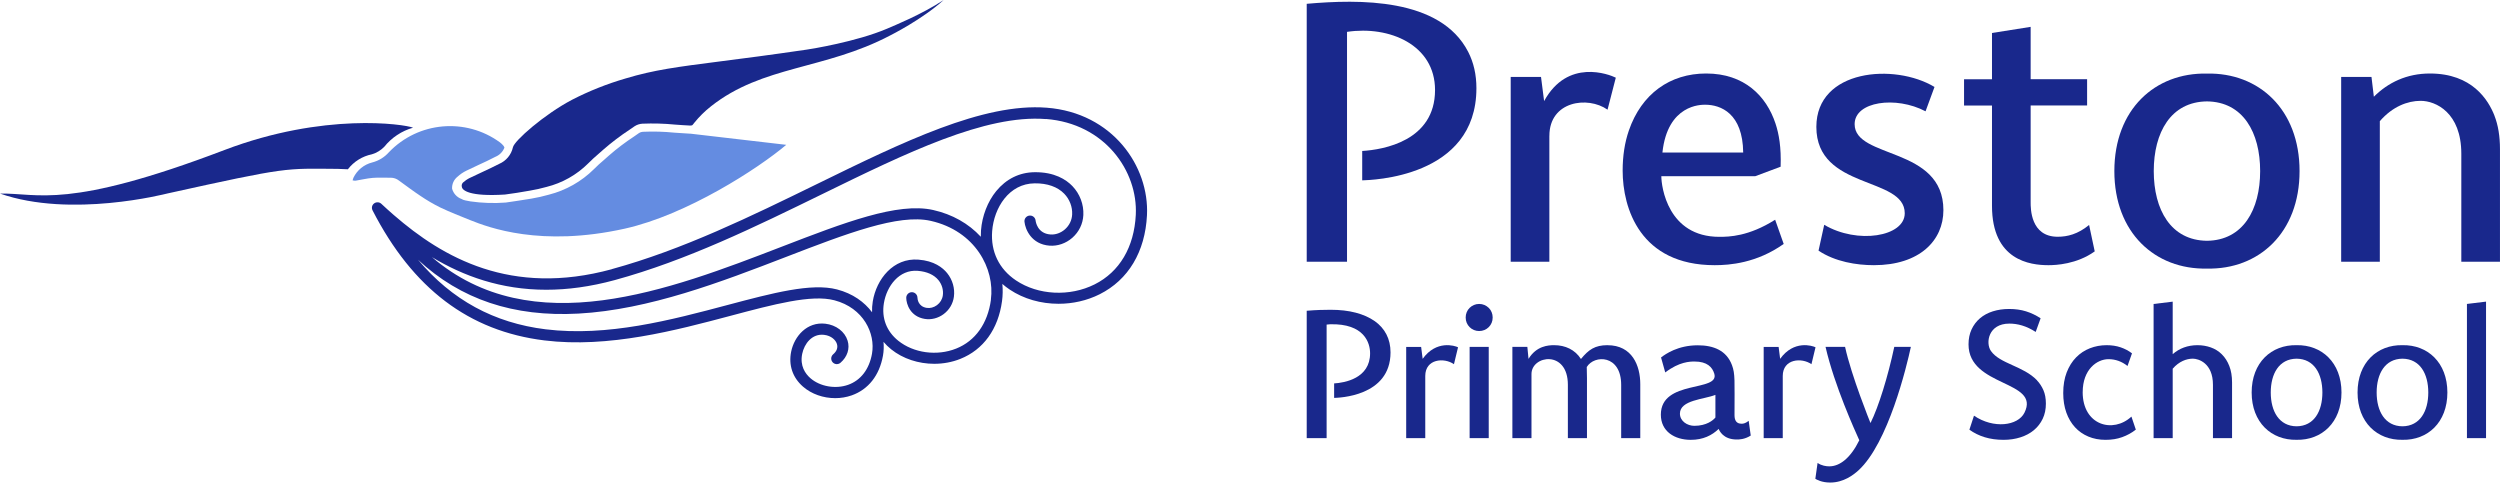
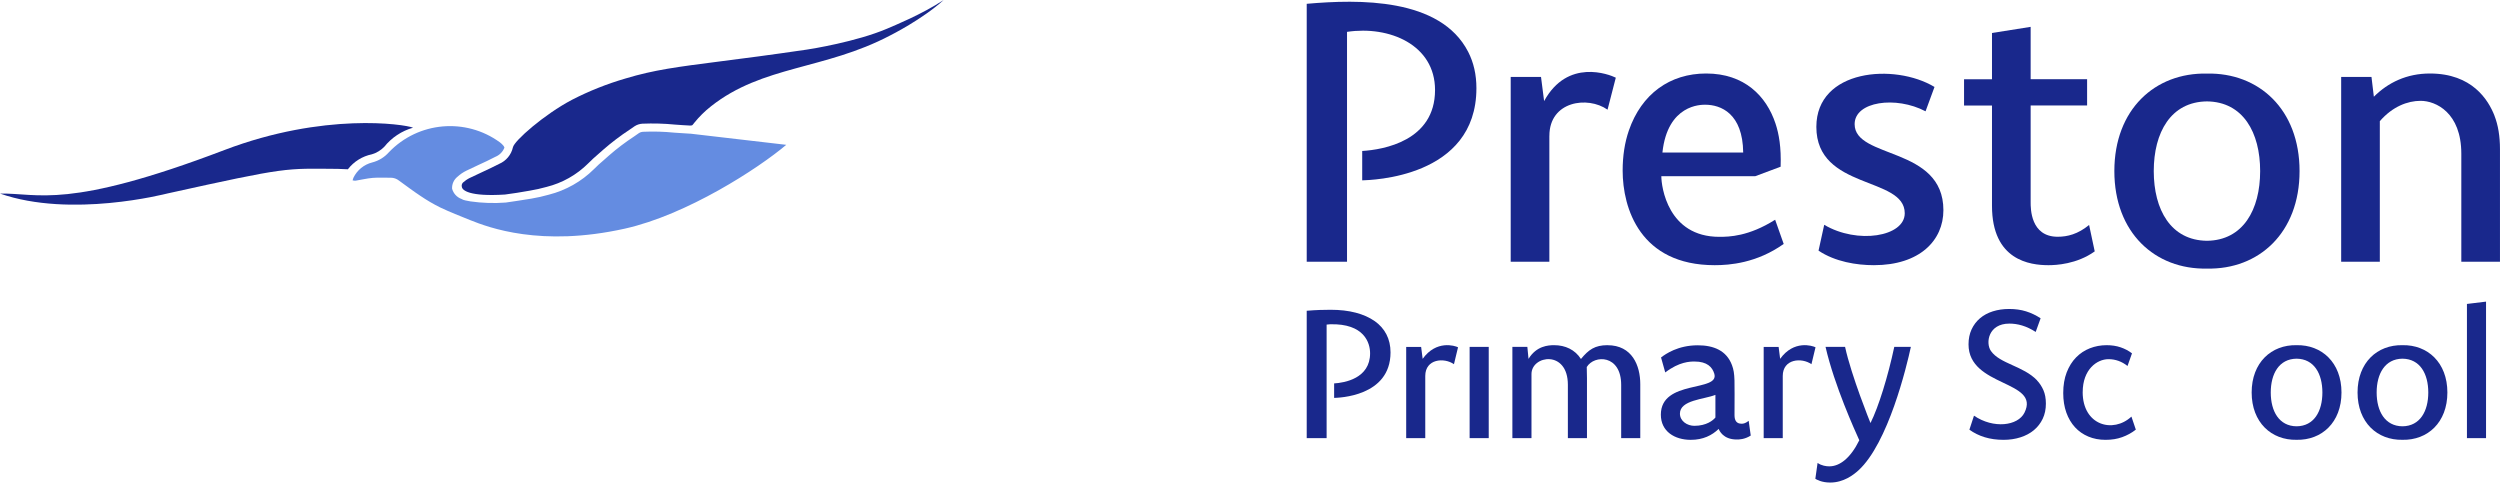
<svg xmlns="http://www.w3.org/2000/svg" id="Layer_1" viewBox="0 0 938.42 181.14">
  <defs>
    <style>.cls-1{fill:#648ce1;}.cls-1,.cls-2{stroke-width:0px;}.cls-2{fill:#19288c;}</style>
  </defs>
  <path class="cls-2" d="M581.59,50.99c0-13.04,14.38-15.07,21.83-9.82l3.1-12.01c-2.46-1.23-18.12-7.35-26.91,8.79l-1.16-9.06h-11.38v69.36h14.51v-47.25Z" />
  <path class="cls-2" d="M696.17,46.6c0-8.55,15.53-10.67,26.62-4.82l3.36-9.14c-14.97-9.03-44.35-6.67-44.35,14.99,0,23.76,33.18,18.47,33.18,32.43,0,8.79-17.79,11.71-30.23,4.32l-2.13,9.71c6.27,4.18,14.3,5.45,20.78,5.45,17.24,0,26.09-9.33,26.09-20.64,0-24.06-33.32-19.14-33.32-32.29Z" />
  <path class="cls-2" d="M786.29,94.36l-2.11-9.92c-4.2,3.47-8.16,4.43-11.79,4.43-10.22,0-10.15-10.68-10.15-12.98v-36.3h21.19v-9.85h-21.19V10.08l-14.51,2.3v17.37h-10.49v9.85h10.49v37.66c0,20.51,14.31,22.28,21.19,22.28,2.77,0,10.63-.35,17.37-5.18Z" />
  <path class="cls-2" d="M936.34,43.4c-2.31-5.9-8.39-15.81-24.22-15.81-8.71,0-15.73,3.4-21.05,8.72l-.89-7.43h-11.38v69.36h14.51v-52.76c4.73-5.45,10.36-7.63,15.33-7.63,5.66,0,15.26,4.41,15.26,19.86v40.54h14.51v-42.31c0-4.81-.69-8.99-2.08-12.54Z" />
-   <path class="cls-2" d="M558.83,115.57c-.46-.45-1-.81-1.61-1.08-.62-.27-1.28-.4-2-.4s-1.35.13-1.97.4c-.62.27-1.16.63-1.61,1.08-.46.45-.82.99-1.08,1.61-.26.63-.39,1.29-.39,1.99,0,.74.13,1.41.39,2.02.26.61.62,1.14,1.08,1.6.46.46,1,.82,1.61,1.08.62.26,1.27.39,1.97.39s1.38-.13,2-.39c.62-.26,1.15-.62,1.61-1.08.46-.46.82-.99,1.08-1.6.26-.61.39-1.28.39-2.02,0-.7-.13-1.36-.39-1.99-.26-.63-.62-1.17-1.08-1.61Z" />
  <rect class="cls-2" x="551.65" y="130.21" width="7.17" height="34.25" />
  <path class="cls-2" d="M653.67,159.04c-1.73,0-2.59-1.06-2.59-3.2,0-12.98.29-15.43-.94-18.75-2.05-5.53-6.91-7.48-12.85-7.48-7.44,0-12.09,3.26-13.79,4.57l1.58,5.62c5.27-4.04,9.31-4.1,11-4.1,4.75,0,6.66,2.12,7.4,4.54,2.17,7.02-20.05,2.1-20.05,15.41,0,6.31,5.2,9.45,11.24,9.45,4.62,0,7.96-1.69,10.46-4.1.25.59,1.65,3.97,6.76,3.97.87,0,2.95,0,5.28-1.48l-.77-5.52c-1.38,1.08-2.25,1.08-2.72,1.08ZM643.91,156.72c-.84,1.03-3.32,3.12-7.9,3.12-2.66,0-5.42-1.76-5.42-4.58,0-5.14,9.14-5.34,13.32-7.04v8.5Z" />
  <path class="cls-2" d="M702.12,158.79c-.15-.35-7.18-17.73-9.54-28.58h-7.33c3.34,14.56,11.09,31.54,12.67,35.05-3.32,6.74-7.37,9.79-11.26,9.79-1.15,0-2.88-.23-4.4-1.28l-.84,5.95c.49.31,2.37,1.41,5.58,1.41,5.03,0,8.72-2.86,10.59-4.56,11.16-10.16,18.11-39.01,19.69-46.37h-6.23c-2.38,11.18-5.9,22.54-8.92,28.58Z" />
  <path class="cls-2" d="M764.64,142.76c-5.19-5.42-13.95-6.19-17.31-11.02-2.09-3-.99-10.27,6.91-10.27,3.09,0,6.37.85,9.89,3.13l1.85-5.12c-1.73-1.14-3.55-2.01-5.47-2.61s-4.02-.89-6.31-.89-4.3.3-6.17.89c-1.87.59-3.48,1.47-4.83,2.62-1.35,1.16-2.39,2.55-3.15,4.19-.75,1.64-1.13,3.5-1.13,5.58,0,16.14,27.12,13.41,20.99,25.67-2.47,4.93-11.58,6.11-18.94,1.1l-1.72,5.26c1.7,1.23,3.62,2.18,5.75,2.83,2.13.65,4.49.98,7.06.98,2.27,0,4.37-.31,6.32-.93,1.95-.62,3.64-1.51,5.06-2.69,1.42-1.18,2.53-2.61,3.33-4.29.8-1.68,1.19-3.58,1.19-5.69,0-1.95-.31-3.63-.93-5.05-.62-1.41-1.43-2.65-2.44-3.7Z" />
  <path class="cls-2" d="M781.78,147.18c0-8.52,5.36-12.36,9.69-12.36,2.55,0,4.97.84,7.13,2.56l1.68-4.75c-1.3-.99-2.74-1.74-4.31-2.27-1.57-.53-3.31-.79-5.21-.79-2.22,0-4.32.39-6.29,1.16-1.97.77-3.7,1.92-5.18,3.43-1.48,1.51-2.65,3.39-3.52,5.62-.86,2.23-1.3,4.82-1.3,7.75,0,2.71.39,5.15,1.16,7.32.77,2.16,1.86,4,3.25,5.52,1.39,1.51,3.06,2.68,5.01,3.5,1.95.82,4.1,1.23,6.46,1.23s4.34-.33,6.22-1c1.88-.67,3.6-1.61,5.15-2.83l-1.65-4.89c-6.9,6.4-18.3,3.3-18.3-9.19Z" />
-   <path class="cls-2" d="M834.01,133c-1.18-1.17-2.56-2.03-4.14-2.59-1.58-.56-3.26-.84-5.03-.84s-3.5.29-5.06.86c-1.56.57-2.97,1.41-4.22,2.51v-19.71l-7.17.87v50.36h7.17v-26.06c2.34-2.7,5.12-3.77,7.57-3.77,2.05,0,7.54,1.6,7.54,9.82v20.02h7.17v-20.89c0-2.38-.34-4.44-1.03-6.19-.68-1.75-1.61-3.21-2.79-4.37Z" />
  <polygon class="cls-2" points="926.01 164.45 933.18 164.45 933.18 113.22 926.01 114.09 926.01 164.45" />
  <path class="cls-2" d="M643.65,99.54c5.54,0,15.7-.75,25.89-7.97l-3.21-9.09c-9.98,6.31-17.36,6.42-20.95,6.42-19.35,0-21.77-18.85-21.77-22.75h35.23l9.55-3.57c.25-7.32-.62-12.26-1.93-16.22-3.4-10.24-11.6-18.77-26.03-18.77-13.59,0-24.27,7.64-29.02,21.43-1.54,4.48-2.32,9.48-2.32,15.02,0,14.12,6.55,35.5,34.54,35.5ZM640.07,39.31c5.88,0,14.11,3.27,14.27,17.95h-30.32c1.93-18.11,14.56-17.95,16.05-17.95Z" />
  <path class="cls-2" d="M863.18,64.22c0-23.19-15.31-37-34.76-36.6-19.47-.41-34.76,13.42-34.76,36.6s15.31,37,34.76,36.6c19.47.41,34.76-13.42,34.76-36.6ZM808.45,64.22c0-14.48,6.39-26.01,19.97-26.16,13.58.15,19.97,11.68,19.97,26.16s-6.39,26.01-19.97,26.16c-13.58-.15-19.97-11.68-19.97-26.16Z" />
  <path class="cls-2" d="M505.63,11.96c15.92-2.39,33.04,4.87,33.04,21.83,0,19.11-19.4,22.4-27.34,22.88v11.03c3.06-.12,42.87-.86,42.87-34.59,0-5.09-1.03-9.64-3.1-13.66C540.64-.91,510.01-.29,490.5,1.43v96.82h15.13V11.96Z" />
  <path class="cls-2" d="M515.98,120.52c-1.94-1.37-4.3-2.42-7.08-3.15-2.78-.73-5.93-1.09-9.45-1.09-1.23,0-2.59.02-4.07.07-1.48.05-3.11.15-4.88.3v47.8h7.47v-42.61c.45-.07.89-.11,1.33-.12,12.79-.33,14.99,6.97,14.99,10.9,0,9.44-9.58,11.06-13.5,11.3v5.44c1.51-.06,21.17-.43,21.17-17.08,0-2.51-.51-4.76-1.53-6.75-1.02-1.98-2.5-3.66-4.44-5.03Z" />
  <path class="cls-2" d="M534.02,134.7l-.57-4.47h-5.61v34.22h7.16v-23.32c0-6.44,7.09-7.01,10.77-4.42l1.53-6.35c-1.22-.61-8.16-2.8-13.28,4.34Z" />
  <path class="cls-2" d="M668.21,134.7l-.57-4.47h-5.61v34.22h7.16v-23.32c0-6.44,7.09-7.01,10.77-4.42l1.53-6.35c-1.22-.61-8.16-2.8-13.28,4.34Z" />
  <path class="cls-2" d="M901.81,129.57c-9.45-.2-16.86,6.51-16.86,17.76s7.43,17.95,16.86,17.76c9.45.2,16.86-6.51,16.86-17.76s-7.43-17.95-16.86-17.76ZM901.81,160.02c-6.59-.07-9.69-5.67-9.69-12.69s3.1-12.62,9.69-12.69c6.59.07,9.69,5.67,9.69,12.69s-3.1,12.62-9.69,12.69Z" />
  <path class="cls-2" d="M862.06,129.57c-9.45-.2-16.86,6.51-16.86,17.76s7.43,17.95,16.86,17.76c9.45.2,16.86-6.51,16.86-17.76s-7.43-17.95-16.86-17.76ZM862.06,160.02c-6.59-.07-9.69-5.67-9.69-12.69s3.1-12.62,9.69-12.69c6.59.07,9.69,5.67,9.69,12.69s-3.1,12.62-9.69,12.69Z" />
  <path class="cls-2" d="M603.39,129.57c-4.7,0-7.07,1.67-9.95,5.18-2.25-3.51-5.91-5.18-10.06-5.18-2.22,0-6.64.26-9.62,5.14l-.44-4.5h-5.62v34.25h7.17v-24.06c0-7.04,13.66-9.17,13.66,4.04v20.02h7.17v-22.55l-.08-4.14c2.83-4.69,12.92-4.68,12.92,6.68v20.02h7.17v-20.27c0-6.94-3.02-14.62-12.31-14.62Z" />
  <path class="cls-1" d="M259.07,50.17h-.17c-1.9-.09-3.81-.23-5.72-.37-3.95-.4-7.91-.51-11.88-.33-.49.03-.96.17-1.38.43l-1.85,1.29c-3.3,2.16-6.46,4.55-9.43,7.14-.66.6-1.33,1.18-2,1.77-1.26,1.08-2.52,2.17-3.67,3.37-4.69,4.66-10.55,7.98-16.96,9.61-2.17.62-4.38,1.11-6.61,1.49-1.84.34-9.55,1.46-9.55,1.46-4.41.34-8.85.2-13.23-.43l-1.93-.37c-.53-.1-1.03-.28-1.49-.56-1.72-.64-3.02-2.07-3.5-3.84-.09-1.74.67-3.41,2.03-4.49.99-.91,2.1-1.67,3.31-2.26,1.49-.73,2.98-1.43,4.48-2.12,2.17-.99,4.34-2,6.45-3.11,1.56-.63,2.78-1.88,3.38-3.45-.1-.3-.26-.58-.47-.82-.37-.42-.78-.81-1.23-1.15-12.86-9.37-30.68-7.78-41.67,3.72-1.65,1.87-3.82,3.2-6.24,3.82-3.09.77-5.68,2.88-7.07,5.75-.13.31-.24.64-.32.97.35.1.71.15,1.08.14,2.17-.34,4.32-.88,6.5-1.06,2.23-.19,4.5,0,6.75-.06,1.12,0,2.2.37,3.08,1.07,2.69,1.94,5.33,3.95,8.09,5.77,2.37,1.61,4.84,3.06,7.41,4.33,3.64,1.74,7.42,3.2,11.17,4.72,6.92,2.78,26.55,10.25,58.09,3.23,23.34-5.2,50.18-22.63,60.62-31.47l-36.08-4.2Z" />
-   <path class="cls-2" d="M229.69,101.04c-37.92,10.36-63.49-4.38-81.83-20.29-.02-.02-.04-.03-.06-.05-1.61-1.4-3.17-2.81-4.67-4.21-.01-.01-.03-.02-.04-.03-.06-.05-.12-.09-.18-.14-.05-.04-.11-.08-.16-.11-.06-.03-.11-.06-.17-.08-.07-.03-.13-.06-.2-.09-.05-.02-.11-.03-.17-.04-.08-.02-.15-.04-.23-.05-.06,0-.12,0-.17-.01-.08,0-.15,0-.23,0-.06,0-.12.01-.17.02-.08.01-.15.02-.23.04-.05.01-.1.03-.16.05-.08.03-.16.05-.23.09-.02,0-.03.01-.05.02-.04.02-.07.05-.11.07-.07.04-.13.08-.2.13-.06.04-.11.09-.16.14-.03.03-.07.06-.11.09-.01.01-.02.03-.03.04-.05.06-.09.12-.14.18-.04.05-.08.1-.11.16-.03.06-.06.12-.09.18-.03.06-.06.13-.08.19-.02.06-.03.12-.05.18-.02.07-.04.14-.04.21,0,.07,0,.13-.01.2,0,.07,0,.13,0,.2,0,.07.02.13.03.2.01.07.02.14.04.2.02.06.04.12.06.18.03.07.05.15.09.22,0,.02.01.03.02.05,15.09,29.35,36.19,45.31,64.49,48.8,24.04,2.97,49.45-3.8,69.86-9.23,16.32-4.34,30.41-8.09,38.98-5.84,10.98,2.88,15.48,12.49,14.14,20.07-1.04,5.85-4.23,10-8.99,11.68-4.72,1.66-10.53.64-14.13-2.5-1.91-1.67-4-4.61-3.08-9.13.78-3.81,3.69-7.67,8.22-7.14,2.7.31,4.37,1.95,4.82,3.44.42,1.38-.06,2.71-1.41,3.86-.88.76-.98,2.08-.23,2.96.76.88,2.08.98,2.96.23,2.59-2.22,3.6-5.32,2.69-8.29-1.04-3.41-4.32-5.91-8.36-6.38-6.86-.79-11.64,4.67-12.83,10.47-1.04,5.08.54,9.74,4.43,13.14,3.23,2.82,7.66,4.33,12.1,4.33,2.1,0,4.2-.34,6.19-1.04,6.25-2.21,10.42-7.5,11.74-14.91.3-1.67.36-3.42.2-5.18.84,1,1.81,1.94,2.89,2.81,4.43,3.56,10.28,5.43,16.16,5.43,3.33,0,6.68-.6,9.78-1.84,8.67-3.46,14.23-11.16,15.66-21.7.29-2.14.33-4.3.12-6.44.86.75,1.78,1.46,2.77,2.12,5.26,3.53,11.76,5.33,18.32,5.33,5.32,0,10.67-1.18,15.45-3.58,10.76-5.4,17.06-15.93,17.75-29.66.92-18.33-12.9-38.44-37.62-40.36-23.9-1.86-54.08,12.91-86.02,28.54-24.9,12.18-50.64,24.78-77.21,32.04ZM371.97,112.49c-1.22,8.97-5.86,15.49-13.06,18.36-7.22,2.88-15.96,1.69-21.75-2.96-4.38-3.52-6.29-8.51-5.38-14.07,1.05-6.44,5.74-12.69,12.66-12.16,3.48.26,6.19,1.48,7.84,3.52,1.3,1.61,1.9,3.68,1.63,5.67-.2,1.48-.98,2.8-2.21,3.7-1.16.86-2.57,1.23-3.89,1.01-3.16-.52-3.41-3.27-3.43-3.82-.02-1.14-.96-2.06-2.1-2.06h-.03c-1.16.01-2.09.97-2.08,2.13.03,2.35,1.52,7.02,6.96,7.9,2.42.4,5-.26,7.06-1.79,2.14-1.59,3.52-3.91,3.87-6.52.42-3.14-.5-6.37-2.53-8.88-1.67-2.06-4.9-4.62-10.79-5.06-9.44-.73-15.77,7.35-17.13,15.67-.23,1.39-.31,2.75-.27,4.08-2.89-3.86-7.25-7.02-13.13-8.56-9.64-2.53-24.23,1.35-41.13,5.84-21.11,5.62-45.04,11.98-68.27,9.12-19.36-2.39-35.18-10.99-47.91-26.12,16,14.91,35.86,21.55,60.24,20.22,26.47-1.44,53.78-11.96,77.87-21.25,22.68-8.74,42.26-16.29,54.33-13.56,16.78,3.79,24.16,18.07,22.6,29.58ZM392.6,44.66c22.16,1.72,34.56,19.64,33.74,35.96-.61,12.15-6.09,21.43-15.44,26.12-9.35,4.69-21.23,4.09-29.54-1.49-6.35-4.26-9.52-10.81-8.94-18.46.68-8.86,6.37-17.88,15.95-17.97,4.77-.06,8.61,1.31,11.13,3.92,2.01,2.09,3.09,4.92,2.95,7.76-.1,2.15-1.06,4.13-2.7,5.58-1.56,1.37-3.55,2.08-5.48,1.93-4.85-.37-5.48-4.73-5.54-5.22-.12-1.15-1.14-1.98-2.29-1.87-1.16.11-2,1.14-1.89,2.3.28,2.88,2.61,8.47,9.4,8.99,3.05.23,6.17-.85,8.58-2.97,2.5-2.21,3.96-5.23,4.12-8.52.19-3.99-1.31-7.96-4.12-10.88-2.33-2.42-6.68-5.29-14.2-5.2-5.67.06-10.64,2.52-14.4,7.11-3.21,3.93-5.28,9.3-5.7,14.74-.06.81-.08,1.6-.07,2.38-4.59-4.97-10.69-8.42-17.87-10.04-13.31-3.01-33.45,4.75-56.77,13.74-42.32,16.31-93.78,36.13-131.38,3.95,11.81,7.11,25.88,12.24,42.91,12.24,7.92,0,16.48-1.11,25.74-3.64,26.96-7.36,52.88-20.05,77.95-32.31,31.42-15.37,61.1-29.89,83.85-28.12Z" />
  <path class="cls-2" d="M62.78,72.64c45.77-10.12,43.98-9.39,64.05-9.25.91,0,3.75.15,3.75.15,2.23-2.89,5.43-4.89,9.01-5.62,1.77-.53,3.38-1.5,4.66-2.83,2.77-3.45,6.55-5.95,10.8-7.16-3.29-1.33-33.46-5.83-70.76,8.37C25.05,78.86,14.62,72.42,0,72.66c26.63,9.31,62.06.14,62.78-.02Z" />
  <path class="cls-2" d="M189.64,73.01c1.1-.08,7.3-1.08,9.19-1.44,2.12-.35,4.23-.82,6.3-1.4,5.91-1.47,11.32-4.52,15.64-8.82,1.22-1.27,2.57-2.44,3.87-3.57.66-.57,1.3-1.13,1.95-1.72,3.08-2.68,6.34-5.15,9.76-7.39l1.84-1.27c.87-.57,1.87-.9,2.91-.97,4.1-.17,8.21-.06,12.29.34,1.88.14,3.77.28,5.65.36.98-.04.75-.02,1.58-1.05,1.85-2.29,3.95-4.36,6.27-6.18h0c19.41-15.36,42.66-13.68,67.19-26.56.21-.11,12.03-6,20.16-13.35-8.4,5.52-18.53,9.58-21.25,10.77-11.51,4.91-28.57,7.64-30.14,7.86-13.8,2.03-24.25,3.37-32.64,4.44-15.98,2.05-24.78,3.18-35.41,6.4-6.94,2.02-13.68,4.7-20.11,8.01-10.32,5.43-21.68,15.36-22.16,17.84-.62,2.78-2.54,5.09-5.16,6.21-2.17,1.13-4.41,2.17-6.59,3.18-1.49.68-2.97,1.37-4.43,2.09-.94.45-1.8,1.04-2.57,1.74-.43.45-.59,1.09-.4,1.69.17,1.12,2.58,3.67,16.24,2.8Z" />
</svg>